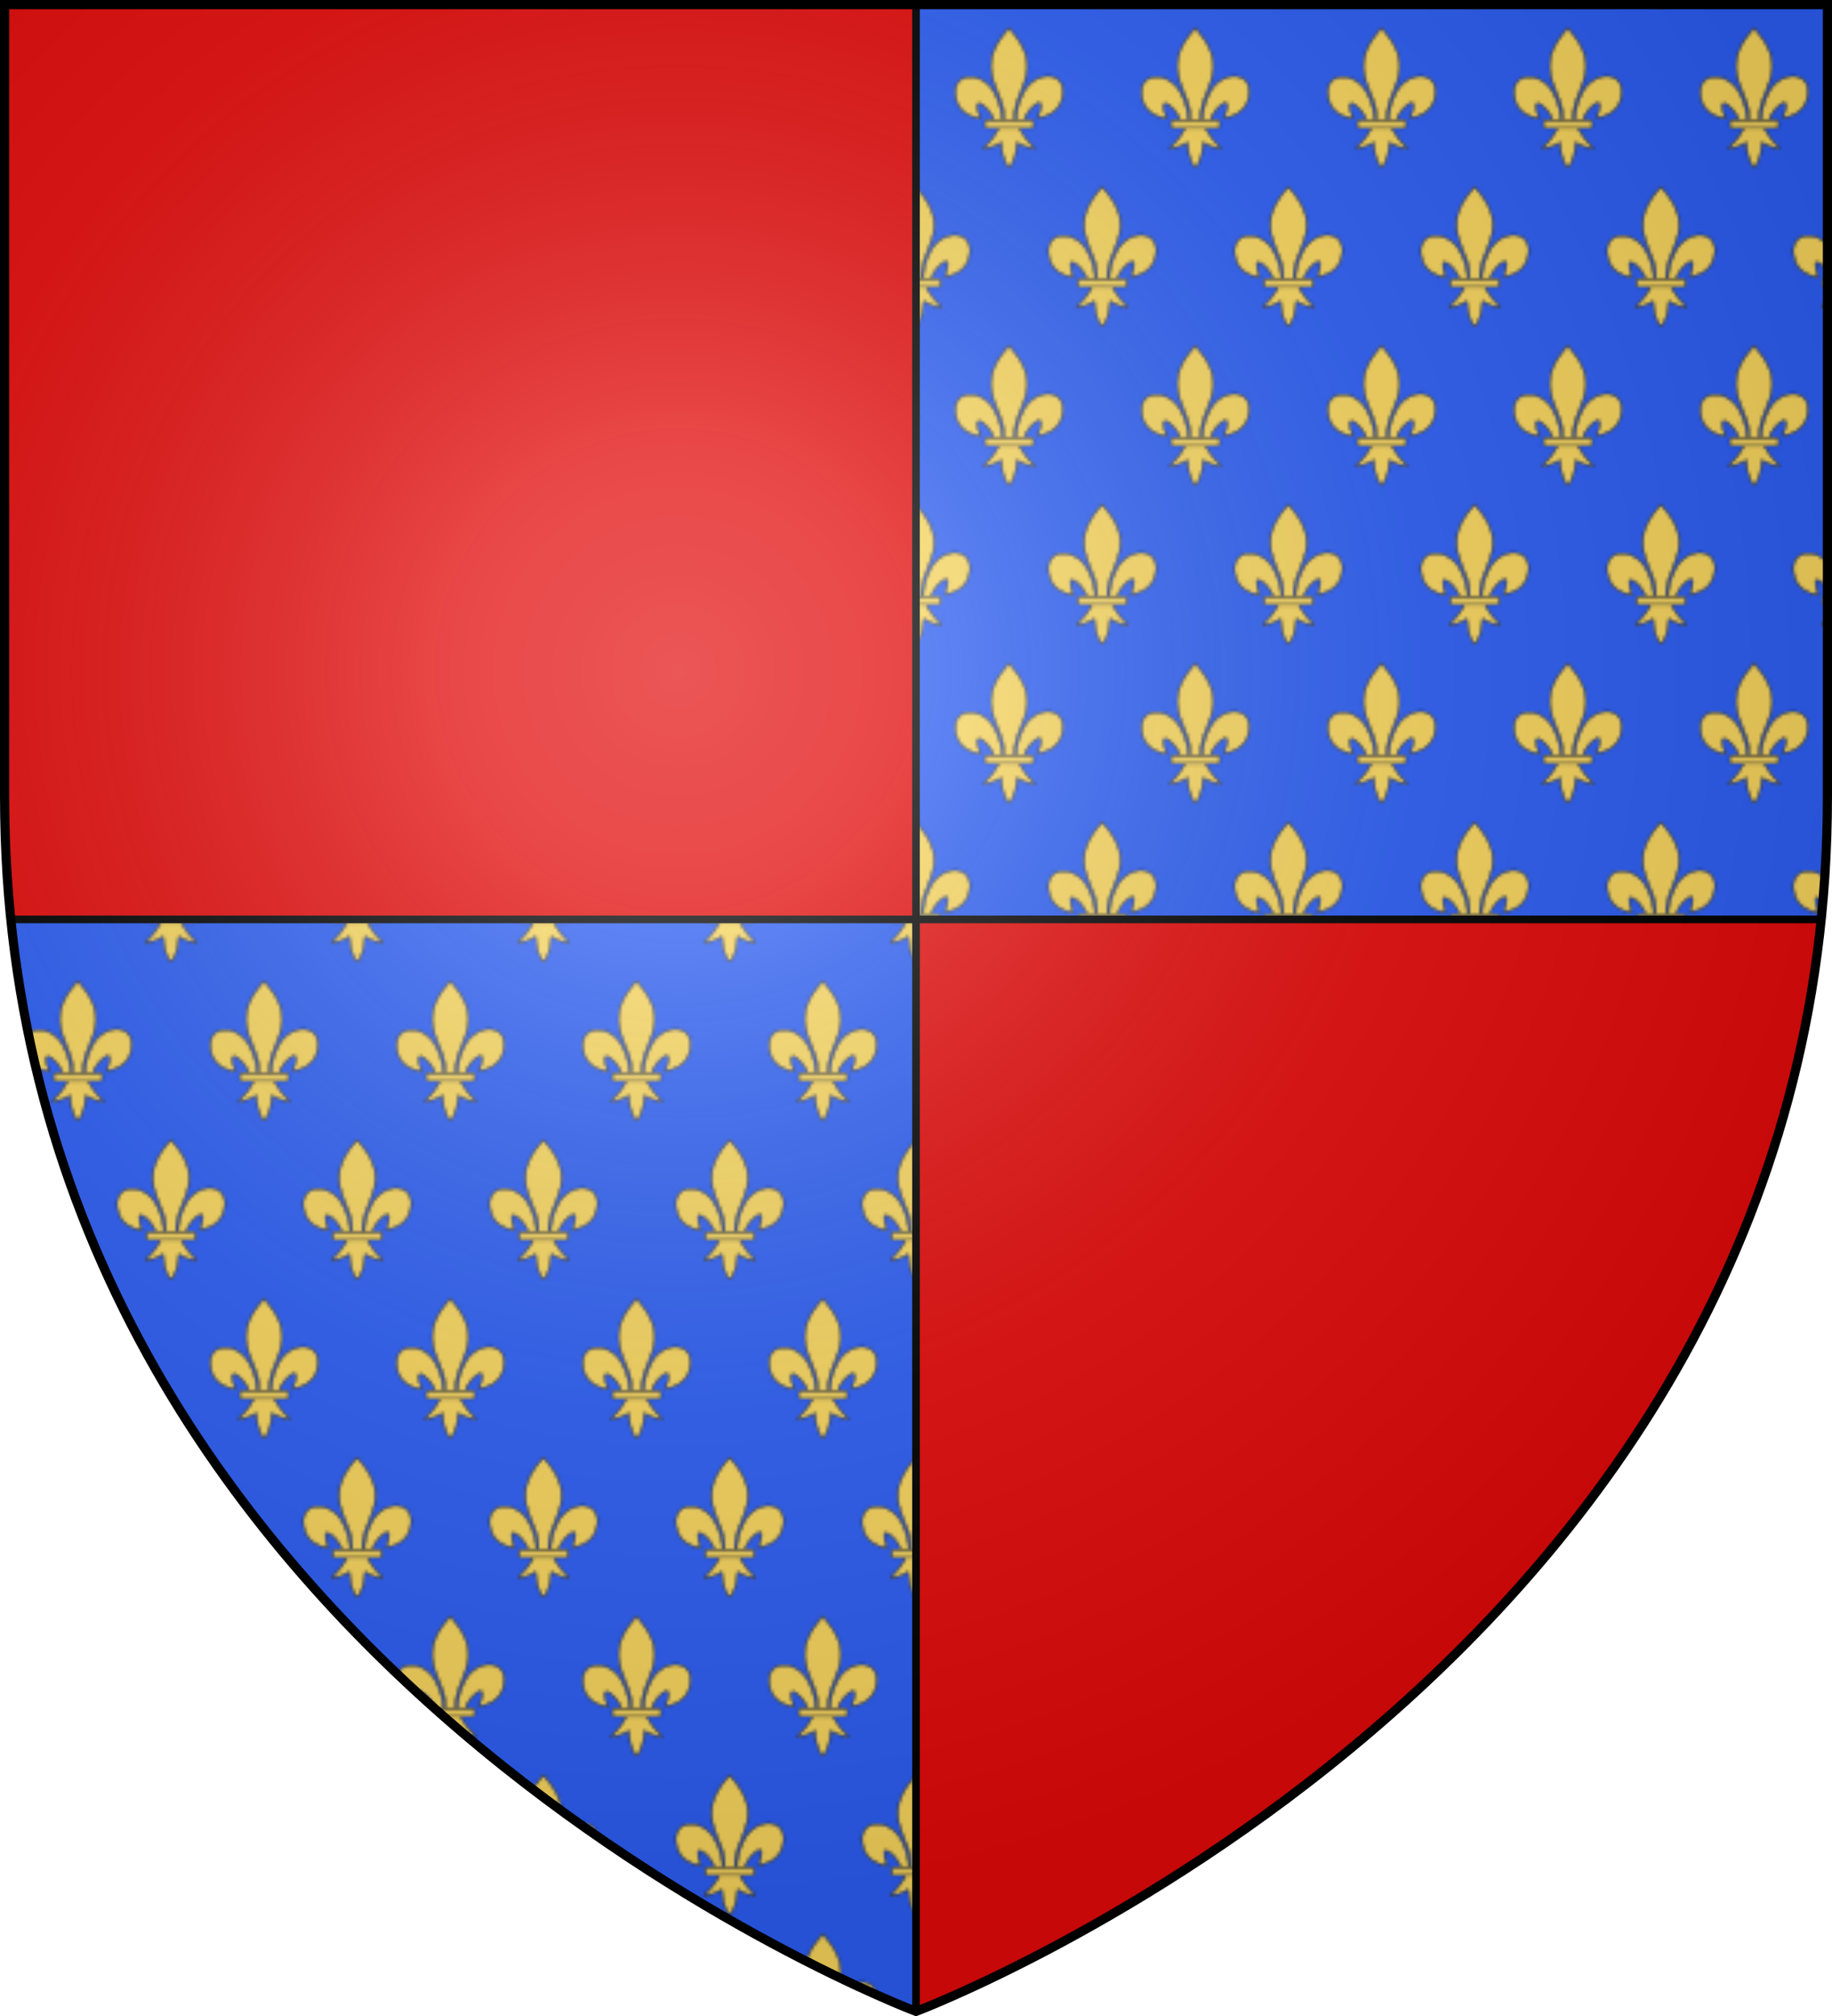
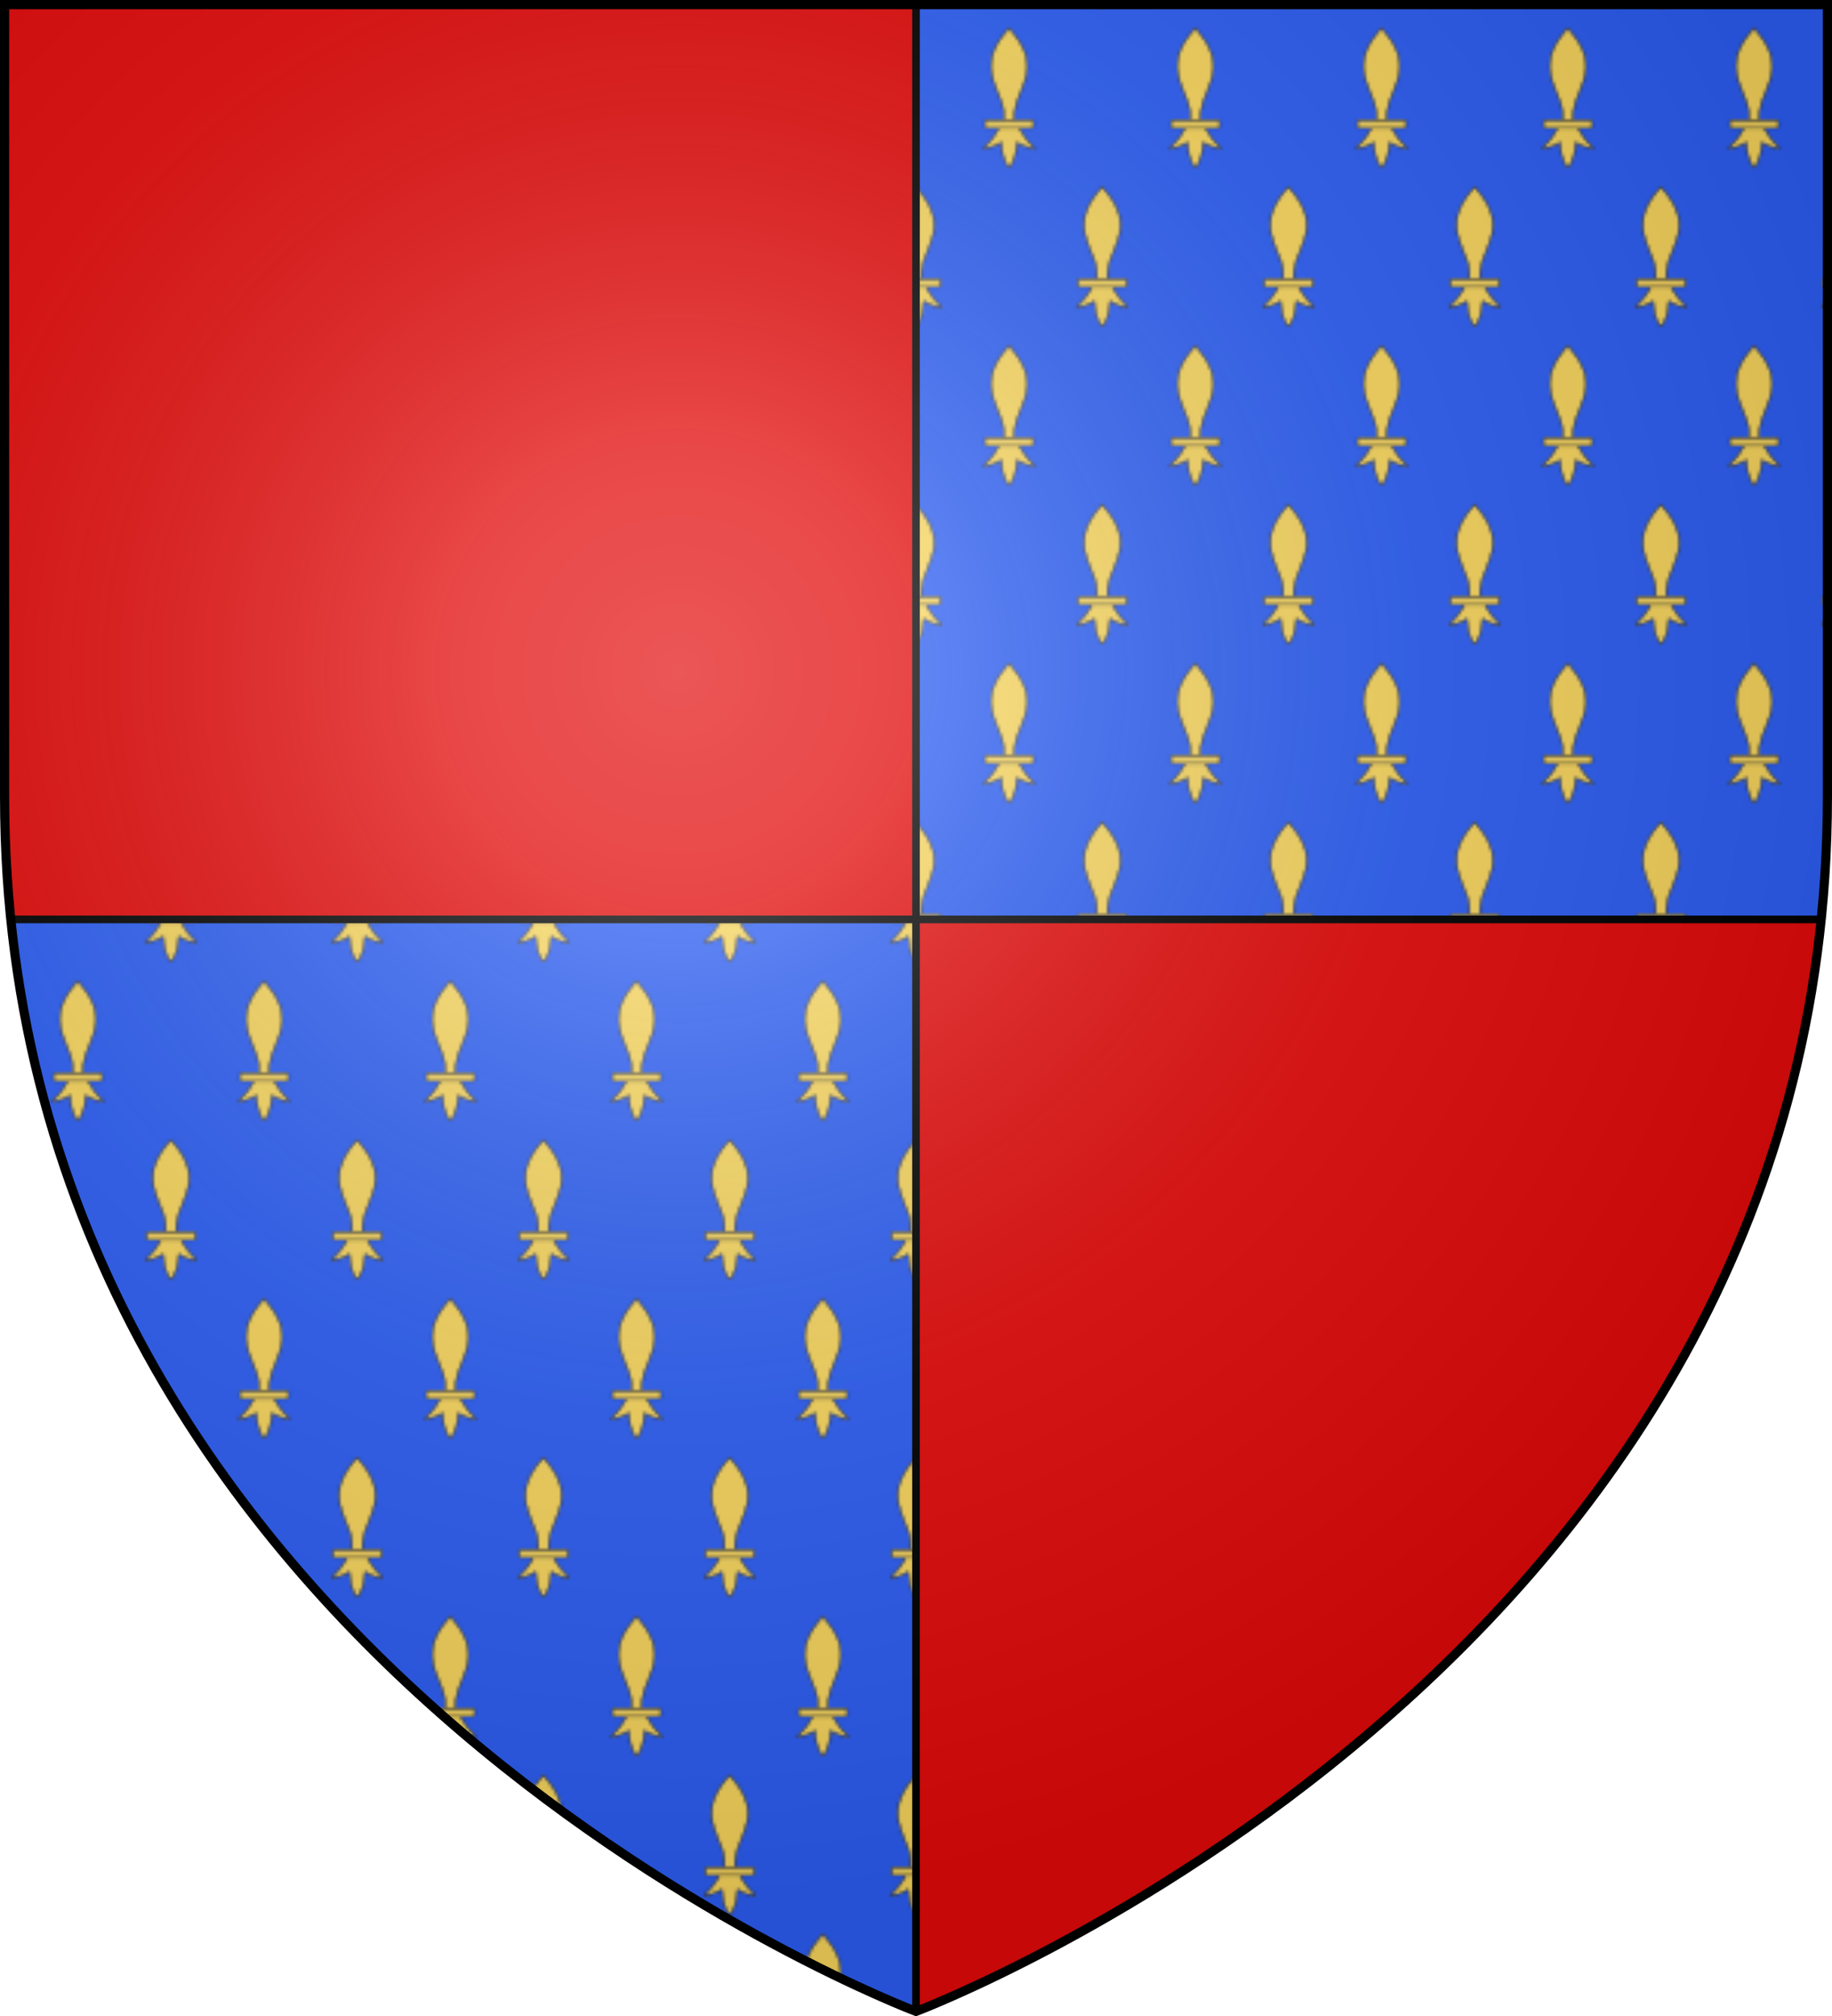
<svg xmlns="http://www.w3.org/2000/svg" xmlns:xlink="http://www.w3.org/1999/xlink" version="1.1" width="600" height="660">
  <defs>
    <clipPath id="m">
      <path id="s" d="m1.5,1.5v259.2c0 285.45 298.5 397.8 298.5 397.8s298.5-112.35 298.5-397.8v-259.2z" />
    </clipPath>
    <pattern id="pat" x="25.5" y="32" width="61" height="104" patternUnits="userSpaceOnUse">
      <path d="m0,0h61v104H0z" fill="#2b5df2" />
      <g id="fdl" fill="#f7d55d" stroke="#000" stroke-width=".3">
-         <path d="m2.376 7.45c0-3.075 0.838-6.173 2.265-8.9 3.735-7.86 15.146-7.672 12.631 1.94-0.927 3.542-4.075 5.623-7.816 5.98 0.271-0.934 1.756-4.232 0.557-4.878-1.918 0.073-5.028 4.033-5.023 5.858h-2.614z" />
-         <path d="m-2.376 7.45c0-2.747-0.837-5.968-2.265-8.696-3.735-7.859-15.146-7.671-12.631 1.94 0.928 3.542 4.076 5.624 7.816 5.981-0.27-0.934-1.755-4.233-0.557-4.878 1.73-1e-3 4.73 3.577 5.021 5.652h2.616z" />
        <path d="m0-22.83c-4.266 4.658-6.799 9.425-5.66 15.179 0.629 3.174 2.152 6.114 3.227 9.172 0.672 1.917 0.843 3.922 0.764 5.939h3.339c-0.16-2.032 0.19-4 0.764-5.939 1.024-3.078 2.582-5.996 3.226-9.172 1.207-5.94-1.691-10.583-5.66-15.179z" />
        <path d="m0 22.83c1.703-1.721 2.474-5.571 2.482-8.042-0.04-0.501 1.689 0.917 3.021 1.209 1.015 0.223 3.281 0.64 2.889 0.375-1.512-1.021-4.356-4.604-5.055-6.561h-6.672c-0.698 1.956-3.544 5.539-5.056 6.561-0.393 0.265 1.874-0.152 2.889-0.375 1.331-0.292 3.061-1.71 3.021-1.209-4e-3 2.291 0.637 6.228 2.481 8.042z" />
        <rect x="-7.934" y="7.36" width="15.895" height="2.575" rx=".25" />
      </g>
      <use xlink:href="#fdl" x="61" />
      <use xlink:href="#fdl" x="30.5" y="52" />
      <use xlink:href="#fdl" x="61" y="104" />
      <use xlink:href="#fdl" y="104" />
    </pattern>
    <radialGradient id="a" cx="0" cy="0" r="300" gradientTransform="matrix(1.353 0 0 1.349 222.024 219.55)" gradientUnits="userSpaceOnUse">
      <stop stop-color="#fff" stop-opacity=".314" offset="0" />
      <stop stop-color="#fff" stop-opacity=".251" offset=".19" />
      <stop stop-color="#6b6b6b" stop-opacity=".125" offset=".6" />
      <stop stop-opacity=".125" offset="1" />
    </radialGradient>
  </defs>
  <use xlink:href="#s" fill="url(#pat)" />
  <path clip-path="url(#m)" d="m0,0h300v660h300v-359H0z" fill="#e20909" stroke="#000" stroke-width="2.5" />
  <use xlink:href="#s" fill="url(#a)" stroke="#000" stroke-width="3" />
</svg>